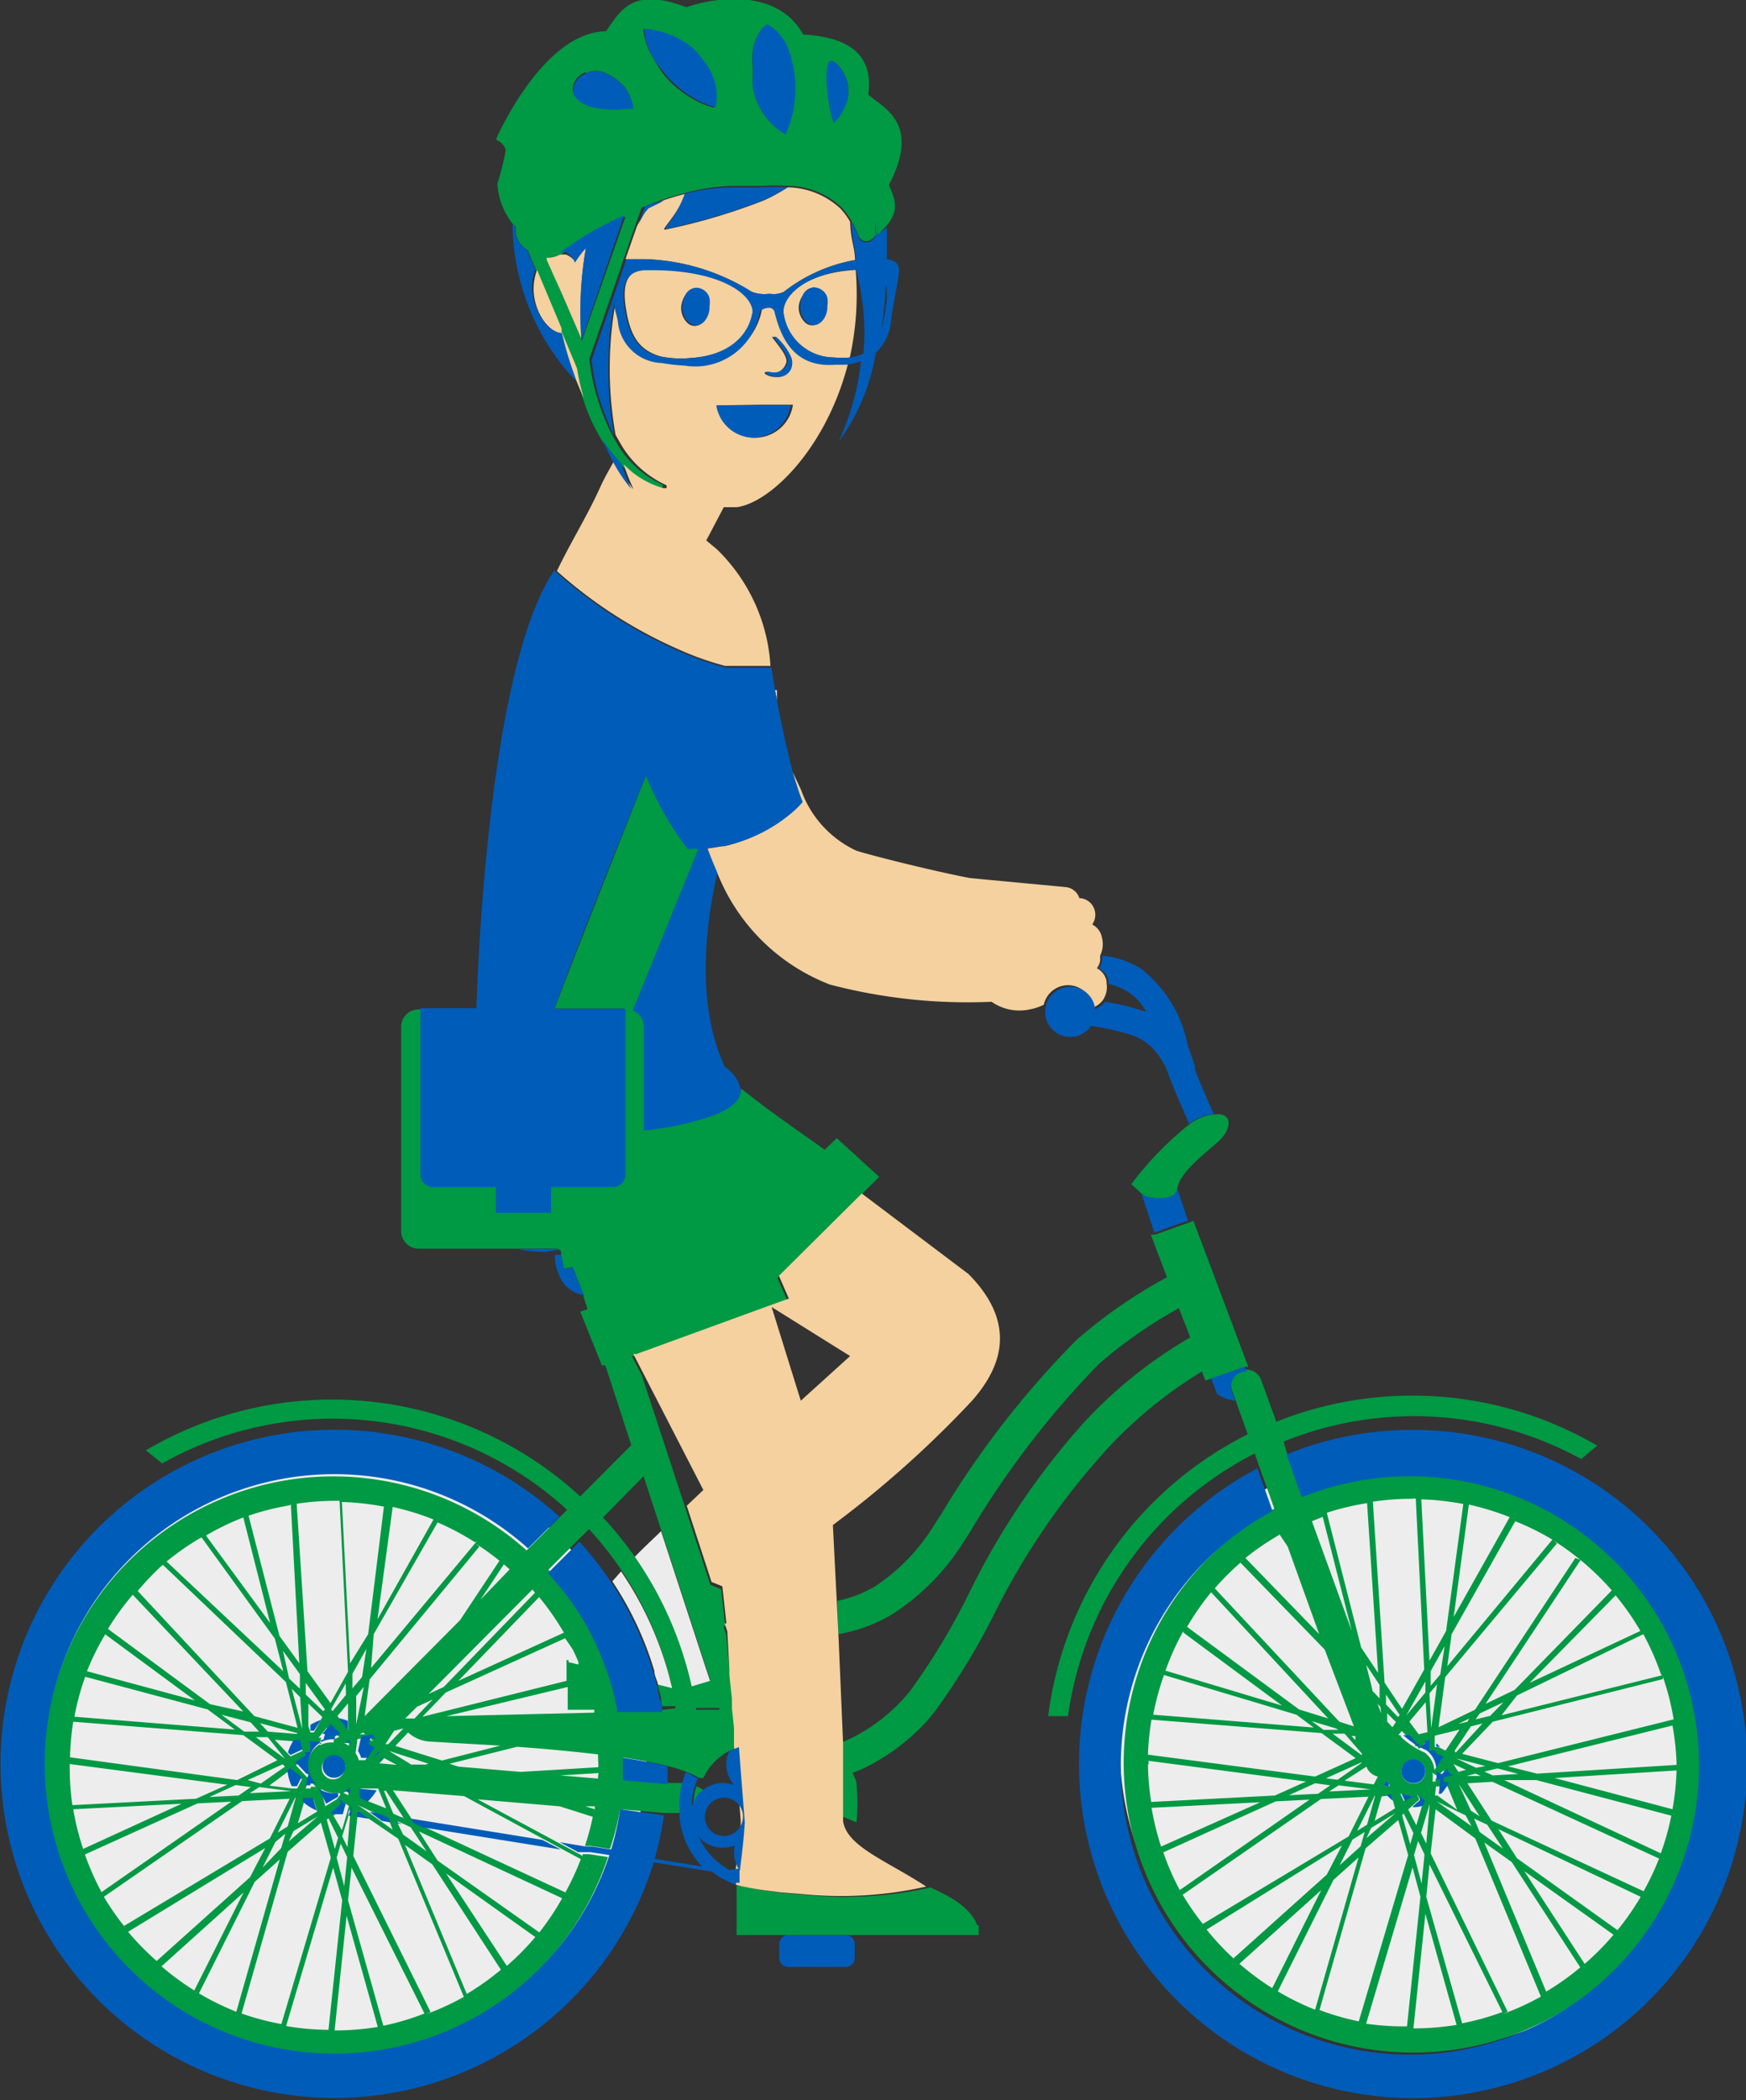
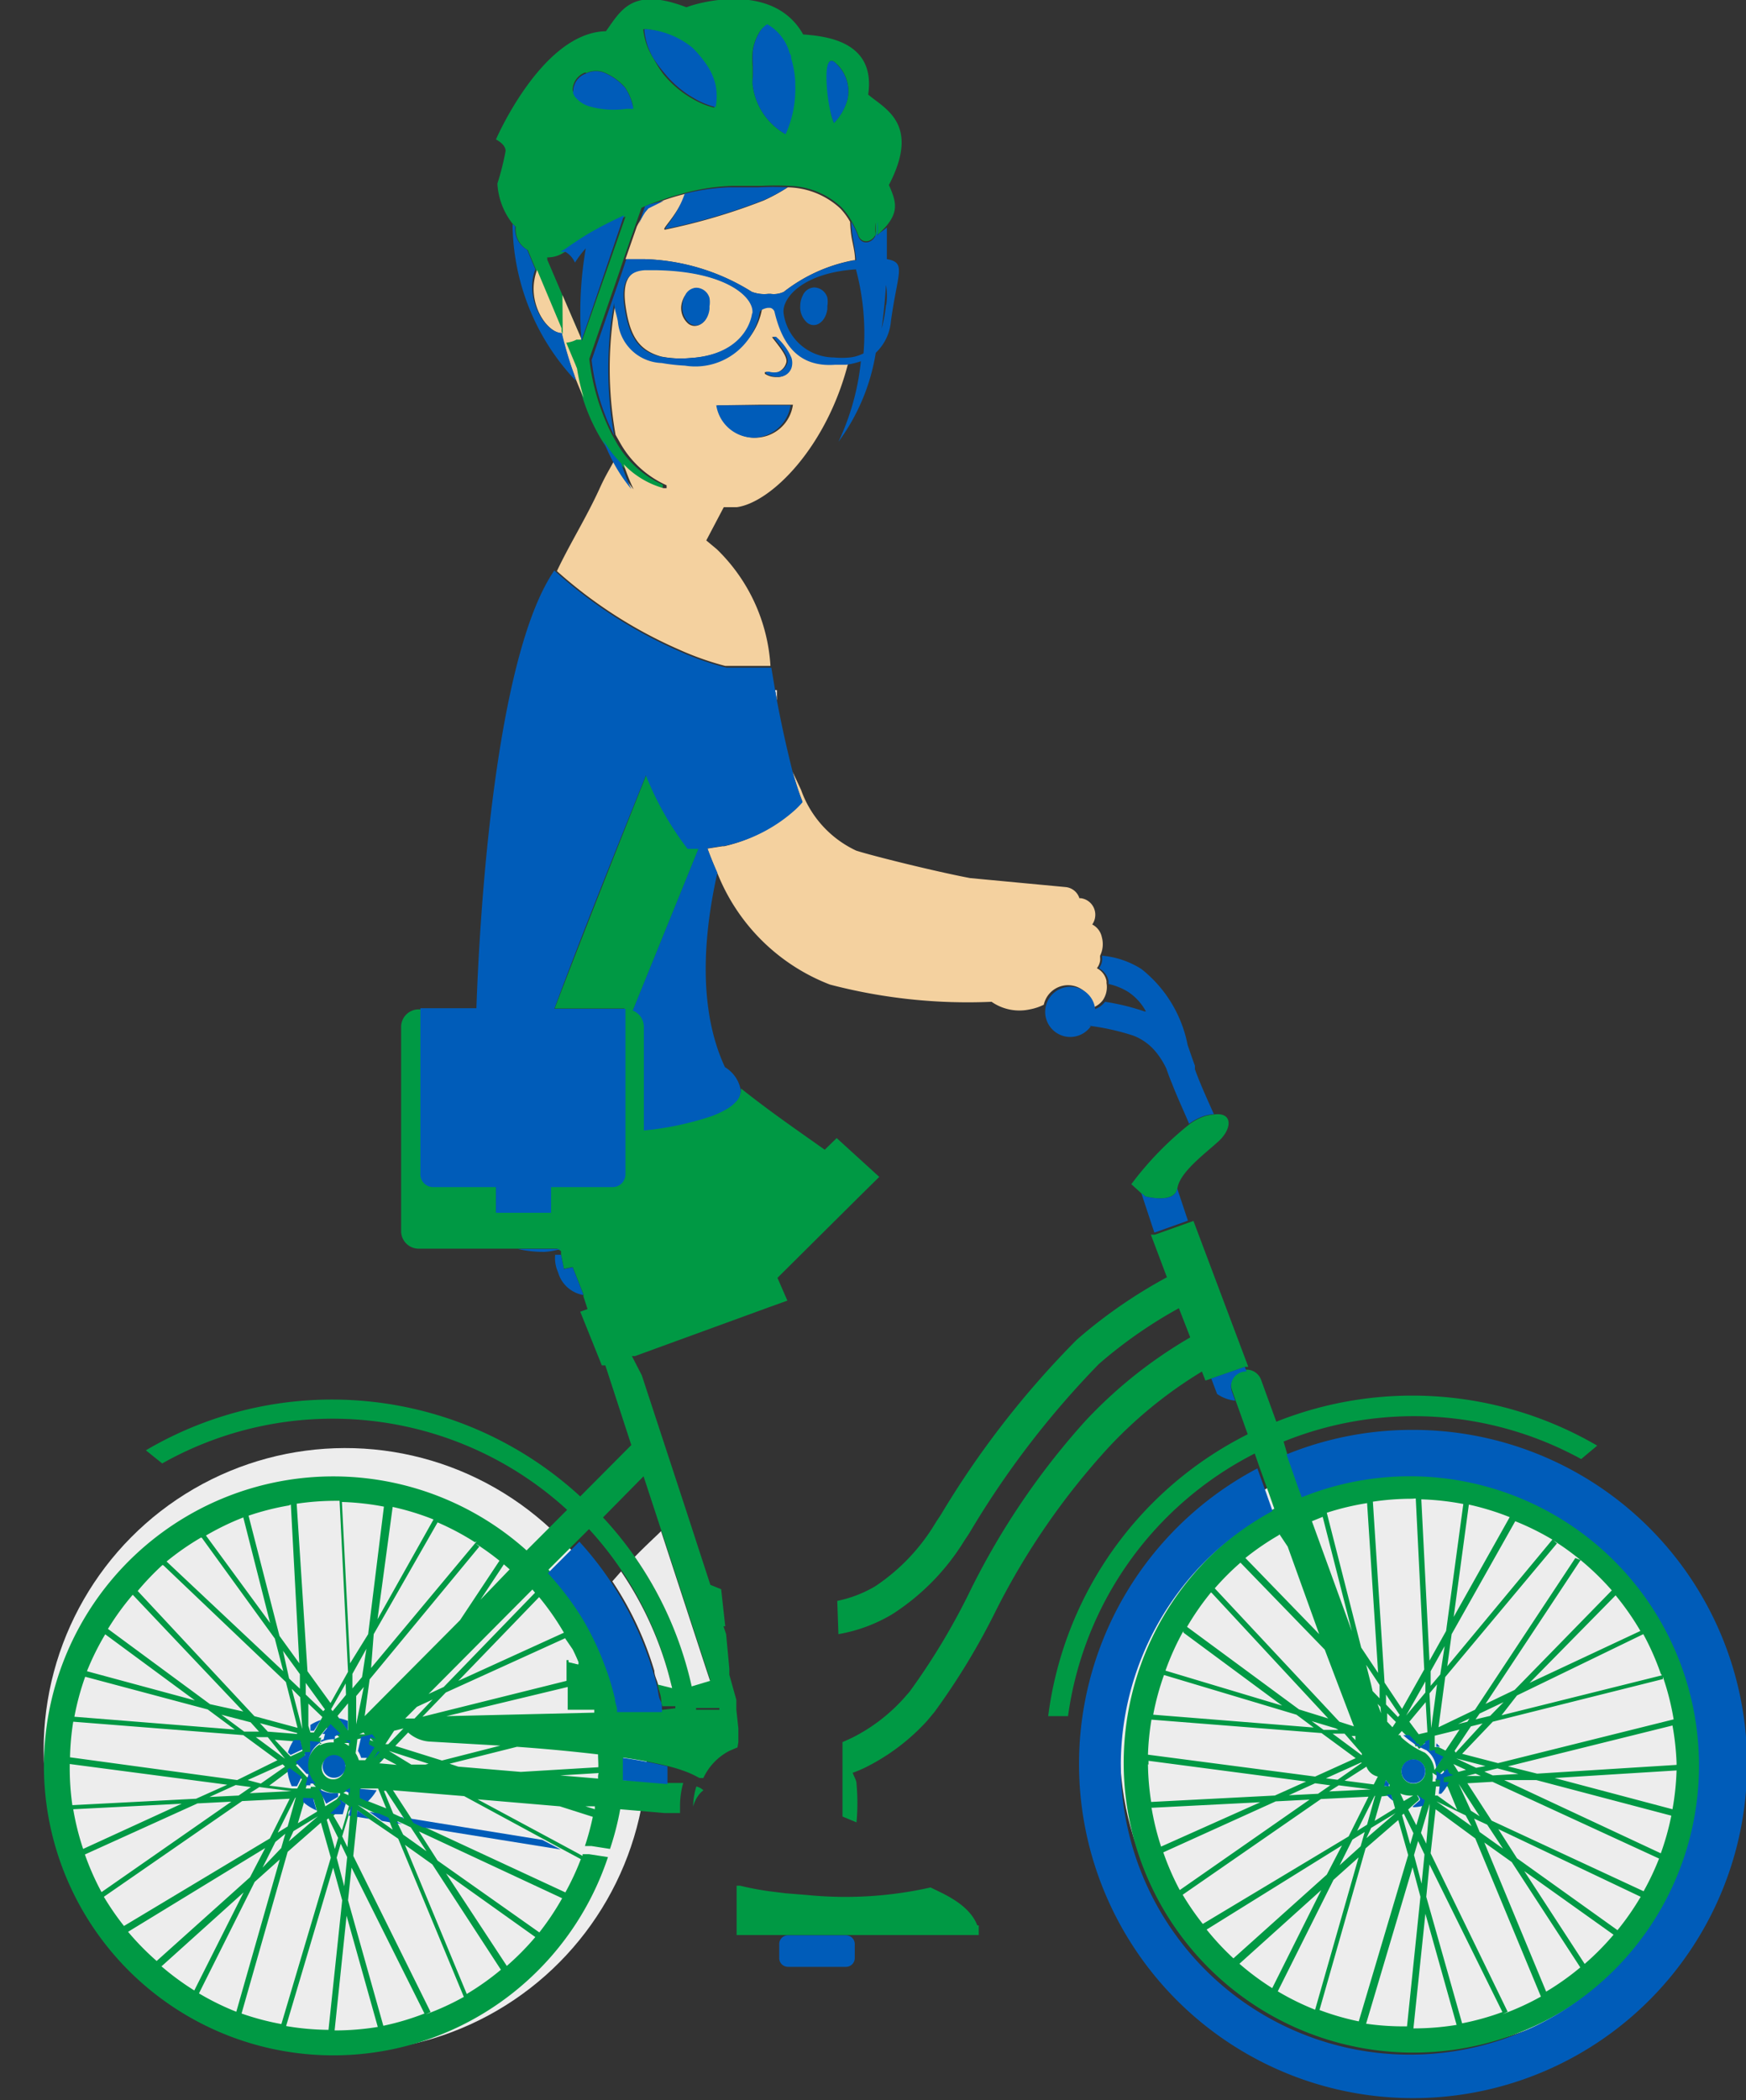
<svg xmlns="http://www.w3.org/2000/svg" viewBox="0 0 59.85 71.97">
  <rect x="0" y="0" width="59.85" height="71.97" fill="#333333" stroke="none" />
  <defs>
    <style>.cls-1{fill:#ededed;}.cls-2{fill:#094;}.cls-3{fill:#ececec;}.cls-4{fill:#f4d19f;}.cls-5{fill:#005cb9;}</style>
  </defs>
  <title>Asset 2</title>
  <g id="Layer_2" data-name="Layer 2">
    <g id="Layer_1-2" data-name="Layer 1">
      <circle class="cls-1" cx="11.84" cy="59.96" r="10.34" transform="translate(-0.14 0.03) rotate(-0.13)" />
      <circle class="cls-1" cx="48.73" cy="59.88" r="10.34" transform="translate(-0.14 0.11) rotate(-0.13)" />
      <path class="cls-2" d="M41.2,47l.12.31.21-.07,1.15-.4.11,0-1.88-5h0l-.17.06-1.15.41-.14,0,0,0L40,43.77a17,17,0,0,0-3.09,2.14,31.35,31.35,0,0,0-4.66,6l-.16.24h0A6.79,6.79,0,0,1,30,54.36a4.21,4.21,0,0,1-1.3.5L28.74,56a5.38,5.38,0,0,0,1.84-.68,7.9,7.9,0,0,0,2.48-2.53h0l.16-.24a30.76,30.76,0,0,1,4.45-5.81,15.78,15.78,0,0,1,2.74-1.91l.39,1a15.66,15.66,0,0,0-3.62,2.89,25.59,25.59,0,0,0-4,5.95,23,23,0,0,1-2,3.3l-.21.24a6,6,0,0,1-1.76,1.34l-.33.15v.29h0l0,.48h0v.38l0,.52,0,.81v.07l.48.2a7.33,7.33,0,0,0,0-1.32c0-.13-.09-.25-.13-.38a4.16,4.16,0,0,0,.43-.18,7.2,7.2,0,0,0,2.12-1.6l.25-.3a23.64,23.64,0,0,0,2.11-3.48A24.73,24.73,0,0,1,38,49.6,15,15,0,0,1,41.2,47Z" />
      <path class="cls-2" d="M48.38,50.51a9.89,9.89,0,0,0-3.75.74l-.17-.47h0l-.35-1L44,49.4A11.91,11.91,0,0,1,54.2,50l.55-.46a12.58,12.58,0,0,0-11-.82l-.52-1.43a.52.52,0,0,0-1,.35l.11.31.43,1.2a12.58,12.58,0,0,0-6.84,9.66h.68a11.91,11.91,0,0,1,6.4-9l.15.43.32.89,0,0,.2.57a9.93,9.93,0,1,0,4.74-1.22Zm8.55,13L51.56,61,52.66,61l4.63,1.22A9,9,0,0,1,56.93,63.51Zm-.59,1.3-5.21-2.42-.83-1.28.86-.05,5.71,2.63A9,9,0,0,1,56.34,64.81Zm-.9,1.33L52,63.68l-.64-1L56.24,65A9.08,9.08,0,0,1,55.44,66.15ZM54.32,67.3l-2.07-3.18,3.06,2.18A9.11,9.11,0,0,1,54.32,67.3Zm-11.84,0,2.81-2.53-1.68,3.36A9.09,9.09,0,0,1,42.48,67.29Zm-1.13-1.17L46,63.24l-.52,1-3.2,2.87A9.11,9.11,0,0,1,41.35,66.11Zm-1.48-2.65,3.86-1.75,1.16-.06-4.45,3.1A9,9,0,0,1,39.87,63.46Zm-.39-1.53,3.72-.19L39.8,63.28A9,9,0,0,1,39.47,61.93Zm1.09-6,3.38,2.5-4-1.2A9,9,0,0,1,40.56,55.9Zm2-2.35,2.84,2.93,1,2.63L45.91,59l-4.27-4.57A9.11,9.11,0,0,1,42.52,53.55Zm2.77-1.62,1,3.92-1.37-3.77Zm11.63,5.43-5.5,1.37L52,58.1,56.33,56A9,9,0,0,1,56.93,57.36Zm-6.83,12L48.89,65,49,63.89l2.5,5.06A9,9,0,0,1,50.1,69.34Zm-3.33,0,1.61-5.42L48.69,65l-.46,4.44A9.09,9.09,0,0,1,46.76,69.34ZM39.47,58.93l5.83.46,1.17.86-1.39.63-5.73-.75A9.1,9.1,0,0,1,39.47,58.93Zm9.9-1.55-.33.39,0-.5.48-.86ZM50.3,59l-.32.08.39-.19Zm.14,3.58-1.2-.85h0l1,.48Zm-1.55.6-.18-.37.3-1,0,0ZM47,62.64l.84-.51v0l-1,.86Zm2.42-2.36-.25.38a.84.84,0,0,0-.33-.6,2.82,2.82,0,0,1-.8-.52L48,59.46v0h-.07l.12-.14.23.23.23.24,0,.05.07,0,.06.09.16-.11,0-.06.15-.07L49,60H49v0l.17,0,0,.09Zm-1.3,1.44L48,61.46a.91.91,0,0,0,.44.07Zm-.17.1v0ZM47.5,61l.13.15h0l0,.06-.17,0Zm1.43.37h0l0,0Zm-.48-.25a.41.41,0,1,1,.41-.41A.41.41,0,0,1,48.45,61.12Zm.48-1.76-.3.07L48.31,59l.56-.67Zm-1.2-.17L47.55,59l0-.29.3.3Zm-.39-.48-.12-.32.1.1Zm-.88.78,0,.14-.13-.14Zm.22.6,0,.06h0l-1-.74.41,0Zm0,.32-.83.58-.4-.05,1.2-.54Zm.16.13a.54.54,0,0,0,.39.34l-.14.27-1-.13Zm.7,1h.16l.06.21.06.22-.7.43.24-.84ZM48,62h0Zm.12.15.33.67-.11.38-.28-1Zm.15-.14.12-.11.25-.22,0-.05,0,0-.07-.12.24.17-.06.19-.2.68Zm1-.48-.08,0,.05-.48h-.07v0l-.07,0a.83.83,0,0,0,0-.3l.15.1,0,0,.05,0,.18-.18.06.14,0,.07h0l-.33.08,0,.19h0v.07h.17l.24,0,.33.8Zm.55-1.08.43.2-.26.07Zm-.51-.58-.13,0v-.08l0-.31.85-.21-.48.72Zm-.25-.65-.06-1.19.26-.31ZM49,56.91l-.28-5.53a9.08,9.08,0,0,1,1.44.16l-.59,4.35ZM48.86,58l-.66.79v0l.66-1.17Zm-.94.84-.41-.43,0-.34.47.7Zm-.63-.64-.24-.25L47,57.73l-.17-.68.46.69Zm-1.12,1.08h0Zm-.29,0-.51,0-.41-.3.83.25Zm-.28,1.9-.42.29-1,.05.9-.41Zm.29,0,1.1.14v0l-1.43.07Zm1.25.35-.28,1-.34.21.59-1.18Zm-.36,1.25-.14.49-.72.65.44-.88Zm1.15-.41.34,1.2-1.7,5.72.11,0a9,9,0,0,1-1.45-.41l1.58-5.54Zm.54,1.2.14-.48.22.46-.1,1Zm.57-.06L49.21,62l1.36,1,2.25,5.42a9,9,0,0,1-1.31.6l.17-.08Zm1.49-1.19.45.21.54.82-.8-.57Zm-.11-.27L50,61.13h0l.72,1.11Zm-.27-1.16.43-.11.18.08-.61,0Zm.73-.18.45-.11.72.19-.88.05Zm-.28-.13-.68-.32,0,0,1,.26ZM49.86,60l.56-.84.4-.1-.92,1Zm.72-1.08.14-.2.82-.39-.46.47Zm1.85-1.25,2.95-3a9.08,9.08,0,0,1,.85,1.22Zm-.51.24-1,.48,3.26-4.93L54,53.39l-3.44,5.2-1.25.6.23-1.72,3.83-4.58-.12-.1a9.1,9.1,0,0,1,2,1.71Zm1.31-5.17L49.61,57.1,49.76,56l2.18-3.87A9,9,0,0,1,53.23,52.77Zm-3.4,2.67.52-3.85a9,9,0,0,1,1.4.43Zm-1.3-4.06.29,5.86-.76,1.35-.6-.9-.4-6.2a9.13,9.13,0,0,1,1.33-.1Zm-1.67.13.38,5.85-.58-.87-1.18-4.62A9,9,0,0,1,46.86,51.51Zm-3,1.1.28.42,1.08,3-2.53-2.61A9.08,9.08,0,0,1,43.83,52.61Zm-2.33,2,4,4.31-1-.31-3.84-2.83A9.09,9.09,0,0,1,41.51,54.57Zm2.91,4.18.59.44-5.5-.44a9,9,0,0,1,.37-1.36Zm-5.07,1.71s0-.08,0-.13l5.4.71-1.07.48-4.24.22A9.13,9.13,0,0,1,39.35,60.46Zm5.91,1.18,1.63-.08-.68,1.36-5,3a9.07,9.07,0,0,1-.69-1Zm.43,2.77.86-.77-1.49,5.22a9,9,0,0,1-1.28-.63Zm3.15,1.16,1.07,3.81a9.12,9.12,0,0,1-1.48.12h0ZM53,68.25l-2.12-5.11.94.67,2.35,3.61A9.08,9.08,0,0,1,53,68.25Zm.29-7.32,4.18-.26A9.1,9.1,0,0,1,57.33,62Zm4.18-.51s0,0,0,.06l-4.78.3-1-.25,5.64-1.4A9.13,9.13,0,0,1,57.47,60.41Zm-6.12,0-1.23-.32L51.17,59,57,57.54l0-.08a9,9,0,0,1,.37,1.46Z" />
      <path class="cls-2" d="M23.76,61.91a1.1,1.1,0,0,1,.28-.5l.07-.06a.51.51,0,0,0-.24-.13A2.41,2.41,0,0,0,23.76,61.91Z" />
      <path class="cls-2" d="M25.31,59.7v-.12l0-.35-.07-.65v0l0-.33L25,57.39l0-.21L24.89,56l-.09-.27.06,0-.14-1.27-.37-.15-.85-2.61L22,47.13l-.34-.66.11,0,4.58-1.67h0l.64-.23-.34-.78,2.84-2.82.65-.64L28.68,39l-.41.4c-1-.71-1.89-1.32-2.87-2.1a.55.55,0,0,1-.13.37,1.34,1.34,0,0,1-.39.31,3.29,3.29,0,0,1-.48.22,10.44,10.44,0,0,1-2.32.49V35.17a.6.6,0,0,0-.38-.55l2.25-5.54h-.37a10.45,10.45,0,0,1-1.43-2.52c-1.06,2.67-2.12,5.34-3.14,8h2.39v5.65a.44.44,0,0,1-.44.44H18.86v.88H17v-.88H14.86a.44.44,0,0,1-.44-.44V34.59h-.07a.6.6,0,0,0-.6.6l0,7a.6.6,0,0,0,.6.6h4.86l-.12,0,.14.08,0,.12.1.49.3-.06.37.94,0,.07h0l.14.43-.25.09.74,1.84.12,0,.89,2.73-1.75,1.76A12.57,12.57,0,0,0,5,49.7l.56.45a11.9,11.9,0,0,1,13.88,1.59l-.31.31-1.08,1.08a9.92,9.92,0,1,0,2.79,10.51l-.65-.1-.22,0,0,.06-.18-.1-.63-.34-2.79-1.5,2.82.24,1.13.36a9,9,0,0,1-.27,1l.22,0,.64.1A9.86,9.86,0,0,0,21.26,62l1.52.13.53,0c0-.08,0-.17,0-.25a2.87,2.87,0,0,1,.11-.78l-.52,0L21.36,61q0-.26,0-.52c0-.08,0-.17,0-.25a15.3,15.3,0,0,1,1.53.29,5.16,5.16,0,0,1,.67.21c.2.08.32.15.42.2l.13,0A2,2,0,0,1,25,60l.28-.12Zm-.65-1.11-.8,0v-.06h.8Zm-2.6-8,.61,1.86,1.56,4.77.12.36-.63.19q-.06-.27-.13-.53A12.59,12.59,0,0,0,20.67,52ZM20.51,60.5s0,0,0,.06l-2.66.16-2.14-.18-.3-.1,2.31-.58c1.13.08,2,.17,2.78.26C20.5,60.25,20.51,60.38,20.51,60.5Zm0,.45-1.31-.11,1.32-.08C20.5,60.82,20.5,60.88,20.5,60.94Zm-6.66,1.37-.13-.06-.24-.11-.32-.78h.07l.59.9Zm4.65,3.91L15,63.76l-.64-1,4.91,2.29A9.08,9.08,0,0,1,18.48,66.23Zm-1.12,1.15L15.29,64.2l3.06,2.18A9.11,9.11,0,0,1,17.36,67.38Zm-11.84,0,2.81-2.53L6.66,68.21A9.09,9.09,0,0,1,5.52,67.37ZM4.39,66.2l4.7-2.87-.52,1-3.2,2.87A9.11,9.11,0,0,1,4.39,66.2ZM2.91,63.55,6.77,61.8l1.16-.06-4.45,3.1A9,9,0,0,1,2.91,63.55ZM2.51,62l3.72-.19L2.85,63.36A9,9,0,0,1,2.51,62Zm1.09-6,3.08,2.27-3.7-1A9,9,0,0,1,3.61,56Zm2-2.36,4.2,4,.4,1.57-1.48-.4-4-4.29A9.11,9.11,0,0,1,5.57,53.63Zm1.32-.94,2.5,3.45.29,1.12-4-3.76A9.08,9.08,0,0,1,6.89,52.69ZM8.34,52l.92,3.62-2.2-3A9,9,0,0,1,8.34,52Zm10,2.58-3.13,3.23-.52.24,3.56-3.58Zm1.29,1.94c.07.14.14.29.2.44l0,.07-.33-.08v-.06l-.08,0c0,.24,0,.47,0,.71l-4.94,1.23.8-.83,4.09-1.86Zm.74,2.17-5.07.12,4.16-1q0,.22,0,.45h0v.33h.91ZM13.14,69.42l-1.21-4.3L12.05,64,14.55,69A9,9,0,0,1,13.14,69.42Zm-3.33,0L11.42,64l.31,1.12-.47,4.44A9.09,9.09,0,0,1,9.81,69.43ZM2.51,59l5.83.46,1.17.86L8.13,61,2.4,60.22A9.09,9.09,0,0,1,2.51,59ZM9.7,56.57l.58.8,0,.5-.37-.35Zm2.71.9-.33.39,0-.5.48-.86Zm2.17,3-.48,0L13.33,60h0l1.36.44Zm-1.21,2,.09.23-.38-.27-.43-.31-.29-.2-.1-.07h0l.12.06.6.28.32.15Zm-1.46.83-.18-.37.21-.69,0-.14L12,62l0-.09,0,0v.14l0,.17Zm-1.85-.55.84-.51v0l-1,.86Zm.51-3.61,0-.76.48.46-.07.13-.22.4-.12,0Zm1.36-.17,0,.33,0,0-.31-.42-.05-.08.36-.43ZM13.7,59h0Zm-2.61,3.1h0ZM11,61.89v0h0ZM11.17,59h0v0Zm1.63,1.31L13,60l0,0Zm0-.64-.17-.06-.06.19h0l0,.06.19.1h0l-.24.36h-.22a.92.92,0,0,0-.11-.24h0l.06-.48.38-.09Zm-2.35.44h.18l0-.38.41,0a.92.92,0,0,0-.21,1.5l-.18,0,0,.06-.17,0,.11-.39-.07,0,0,0h0l0,0-.38-.41.32-.22,0-.06h0Zm1.36.47a.39.39,0,1,1-.57-.34.38.38,0,0,1,.4,0A.39.39,0,0,1,11.84,60.52Zm.15-.75-.16-.1.16,0Zm-1.15,1.46v0l0,0Zm1.13.23-.17-.08.18-.1h0Zm-.31-2-.19.09,0,.1h-.07a.91.91,0,0,0-.41.1v-.07h0l.05-.19-.09,0,.28-.34Zm-.09,2.14h0l-.39.24L11,61.3a.92.92,0,0,0,.5.15l.16,0,0,.06,0,0Zm1.51-1.23H13l.06-.06.11-.12.43.23Zm-.54-1-.19,0v0l.14-.06ZM10.37,60l-.41.19-.09-.09-.45-.48.65.05.22,0Zm-.6.27,0,0-1-.74.41,0Zm0,.27-.83.58L8.49,61l1.2-.54Zm.09.18.08-.05.41.3-.16.32-.18,0-.78-.1Zm.55,1.08,0-.14.34,0,.12.42,0,0-.66.4Zm.85.51.33.67-.11.38-.28-1Zm.17-.09,0,0h0l.22-.2.14-.13,0-.05,0,0-.07-.12.24.17-.05.18-.05.18v0l-.14.47Zm1.78-2.45.3-.46.32-.08,0,0-.52.54Zm1-.88h-.32l.4-.4.54-.25Zm-2,.2h0l0,.13h0V59l0-.88.26-.31ZM12,57l-.28-5.53a9.08,9.08,0,0,1,1.44.16L12.62,56Zm-.14,1.08-.46.56-.05-.07.5-.88Zm-.59.71h0l0,0v0Zm-.19-.15-.6-.57,0-.4.66.91Zm-.79-.48.07,1.09h0L10,57.87Zm-.11,1.26v0h0l-1-.08-.27-.29,1.28.34Zm-1.3-.08-.51,0-.78-.58,1,.26Zm-.28,1.9-.42.29-1,.05.9-.41Zm.29,0,1.1.14v0l-1.43.07Zm1.25.35-.28,1-.34.21.59-1.18Zm-.36,1.25-.14.49L9,64l.44-.88ZM11,62.46l.34,1.2-1.7,5.72.11,0A9,9,0,0,1,8.28,69l1.58-5.54Zm.54,1.2.14-.48.22.46-.1,1Zm.57-.06.14-1.34,0-.22.4.29,1,.68,2.25,5.42a9,9,0,0,1-1.31.6l.17-.08Zm1.52-1.12,0-.07.2.09.25.12.54.82-.8-.57Zm-1-.75-.27-.13,0-.31.55,0h.05l.28.68Zm.92-1.9.44-.46a1.22,1.22,0,0,0,.72.31l2.44.14-2,.51Zm2.16-2.23,2.77-2.87a9.08,9.08,0,0,1,.85,1.22Zm.76-2.78.82-1.24-.16-.11-1.36,2.05-3.27,3.29.17-1.26L16.43,53l-.12-.1a9.09,9.09,0,0,1,1.16.88Zm-.13-2-3.62,4.34L12.81,56,15,52.17A9,9,0,0,1,16.28,52.85Zm-3.4,2.67.52-3.85a9,9,0,0,1,1.4.43Zm-1.3-4.06.29,5.86-.6,1.07-.79-1.09-.37-5.74a9.13,9.13,0,0,1,1.33-.1Zm-1.67.13L10.26,57l-.68-.94L8.52,51.94A9,9,0,0,1,9.9,51.59ZM4.55,54.65l3.79,4L7.2,58.4l-3.5-2.58A9.08,9.08,0,0,1,4.55,54.65Zm2.57,3.93.93.69-5.5-.44a9,9,0,0,1,.37-1.37Zm-4.73,2s0-.08,0-.13l5.4.71-1.07.48-4.24.22A9.13,9.13,0,0,1,2.39,60.54ZM8.3,61.72l1.63-.08L9.25,63l-5,3a9.07,9.07,0,0,1-.69-1Zm.43,2.77.86-.77L8.1,68.94a9,9,0,0,1-1.28-.63Zm3.15,1.16,1.07,3.81a9.12,9.12,0,0,1-1.48.12h0ZM16,68.33l-2.12-5.11.94.67,2.35,3.61A9.08,9.08,0,0,1,16,68.33ZM18.59,63l.63.34.69.37a9,9,0,0,1-.53,1.14l-4.89-2.27-.32-.15-.1-.16-.6-.92,2.44.2Zm1.48-1.1.32,0V62Zm2.67-3.31-1.54,0,0-.12c0-.11,0-.22-.07-.33q-.11-.48-.27-.93l-.06-.16a10,10,0,0,0-2-3.26l1.08-1.08.31-.31a11.87,11.87,0,0,1,2.68,4.79q.08.29.15.58l-.48-.12c0,.16.08.33.11.49s0,.22.06.33h.44v.07Z" />
      <path class="cls-2" d="M31.9,64.68h0a13.3,13.3,0,0,1-4.22.26l-.75-.06-.56-.07a9.83,9.83,0,0,1-1-.19l-.12,0s0,0,0,.07c0,.43,0,.86,0,1.29h0v.33h8.3v-.33h-.05C33.21,65.22,32.24,64.86,31.9,64.68Z" />
      <path class="cls-2" d="M39.26,41s1,.27,1.1-.28h0c.08-.55.94-1.18,1.41-1.61s.49-1-.14-.92a1.57,1.57,0,0,0-.33.06,1.87,1.87,0,0,0-.52.27,11.19,11.19,0,0,0-2,2.06l.34.31Z" />
      <path class="cls-2" d="M17.33,5.18a9,9,0,0,1-.28,1.11,2.43,2.43,0,0,0,.54,1.4l.09.08a.81.81,0,0,0,.41.8l.28.67.84,2,0,.11v0l.47,1.12.06.15a7.2,7.2,0,0,0,.23,1,6.45,6.45,0,0,0,.65,1.45,4.82,4.82,0,0,0,.38.54l.25.28a3,3,0,0,0,1.37.82l.1,0,0-.1a3.44,3.44,0,0,1-1.58-1.43l-.17-.3a7.68,7.68,0,0,1-.77-2.58l.76-2.2.27-.78.16-.48.39-1.12.21-.6,0,0v0L22.27,7l.51-.18c.26-.09.51-.16.78-.23a7.2,7.2,0,0,1,1.53-.22h1a9.67,9.67,0,0,1,1,0,2.72,2.72,0,0,1,1.75.73,2.34,2.34,0,0,1,.34.46,3.2,3.2,0,0,1,.24.5c.11.3.45.25.58,0A.47.47,0,0,0,30,7.93c0-.09,0-.19,0-.31a1.72,1.72,0,0,1,0,.48L30.14,8l.23-.24c.44-.52.35-.86.1-1.42,1.1-2.11-.16-2.62-.71-3.1.27-1.84-1.47-2-2.23-2.06-1-1.79-3.52-1.12-4-.93-1.87-.72-2.25.12-2.76.82C18.58,1.11,17,4.78,17,4.78S17.34,4.94,17.33,5.18Zm2.62,6.49v0l-.32-.74-.34-.79-.53-1.24,0-.08h0a1,1,0,0,0,.47-.11l.19-.11c.21-.16.48-.34.79-.52a13.8,13.8,0,0,1,1.23-.66l-.05.15Zm8.74-9.47a1.29,1.29,0,0,1,.36,1.2,1.87,1.87,0,0,1-.41.75l-.05.06h0a2,2,0,0,1-.11-.34l0-.08a5.66,5.66,0,0,1-.13-1.12C28.33,2.21,28.42,1.9,28.69,2.21ZM26.28.86a1.63,1.63,0,0,1,.77,1l0,0c0,.05,0,.11.05.17a3.36,3.36,0,0,1,.13.74s0,.08,0,.12a3.77,3.77,0,0,1-.33,1.69A2.24,2.24,0,0,1,25.8,2.9c0-.1,0-.19,0-.28s0-.23,0-.33a3,3,0,0,1,0-.54A1.72,1.72,0,0,1,26,1.16.8.8,0,0,1,26.28.86ZM22.09,1h.07a2.87,2.87,0,0,1,1.52.65l.08.08a3.94,3.94,0,0,1,.42.52,2,2,0,0,1,.3.69,1.91,1.91,0,0,1,0,.75,2.72,2.72,0,0,1-.75-.31,3.56,3.56,0,0,1-1-.85A4.43,4.43,0,0,1,22.4,2,2.26,2.26,0,0,1,22.05,1S22.07,1,22.09,1Zm-2,1.51a.77.77,0,0,1,.68,0h0a1.93,1.93,0,0,1,.65.48,1.79,1.79,0,0,1,.28.66v0l-.24,0a3,3,0,0,1-1.21-.07,1,1,0,0,1-.54-.33.46.46,0,0,1-.08-.16V3.12A.65.65,0,0,1,20.07,2.48Z" />
      <path class="cls-3" d="M21.29,53.85l-.3.34a11.39,11.39,0,0,1,1.44,3.07c0,.16.09.31.13.47l.48.12q-.07-.29-.15-.58A11.84,11.84,0,0,0,21.29,53.85Z" />
      <path class="cls-3" d="M22.66,52.47l-.08.08c-.25.24-.54.51-.82.8a12.51,12.51,0,0,1,1.82,3.91q.07.26.13.53l.63-.19-.12-.36Z" />
-       <path class="cls-4" d="M29.54,40.9l-2.84,2.82.34.78-.64.23h0l-4.58,1.67-.11,0,.34.66,2.06,4-.57.54.85,2.61.37.15.14,1.27-.06,0,.09.27L25,57.18l0,.21.09.83,0,.33v0l.07.65,0,.35v.12l0,.16.09.78.14,1.78c0,.65-.11,1.16-.17,1.66v.28c0,.09,0,.17,0,.26a9.83,9.83,0,0,0,1,.19l.56.07.75.06a13.3,13.3,0,0,0,4.22-.26c-1.36-.89-2.72-1.37-2.85-2.24v-.18l0-.81,0-.52v-.38h0l0-.48h0v-.29L28.74,56l-.06-1.18-.13-2.56A35.75,35.75,0,0,0,33.32,48c.88-1,1.67-2.53-.12-4.34ZM27.45,48l-1-3.21,2.69,1.68Z" />
      <path class="cls-3" d="M19.58,56.53a3.33,3.33,0,0,0-.09.37v.06l.33.08,0-.07C19.72,56.82,19.65,56.67,19.58,56.53Z" />
      <path class="cls-4" d="M37.93,33.62a.63.63,0,0,0-.33-.44.55.55,0,0,0,.11-.26.56.56,0,0,0,0-.11l0-.06a.9.9,0,0,0,.06-.63.63.63,0,0,0-.33-.44.56.56,0,0,0,.1-.26.57.57,0,0,0-.49-.64H37a.55.55,0,0,0-.46-.38l-3.29-.31c-1.21-.23-3.34-.76-3.9-.94a3.64,3.64,0,0,1-1.89-2.08l-.29-.62c.1.37.21.7.33,1a3,3,0,0,1-.25.26A5.25,5.25,0,0,1,24.82,29h-.06l-.51.08c.11.29.22.57.34.84l0,0a6.77,6.77,0,0,0,3.86,3.82,18.63,18.63,0,0,0,5.54.59,1.67,1.67,0,0,0,1.31.26,1.82,1.82,0,0,0,.48-.16.85.85,0,0,1,1.58-.22.85.85,0,0,1,.1.32.77.77,0,0,0,.34-.25.8.8,0,0,0,.13-.59Z" />
      <path class="cls-4" d="M24.86,22.82l1.1,0h.45a6.07,6.07,0,0,0-1.84-4l-.36-.3.6-1.14.45,0c1.17-.16,3.1-2.06,3.83-5l-.39,0c-1.27.09-1.82-.71-2.07-1.81,0-.06-.1-.12-.16-.14l-.06,0h0c-.07,0-.26.07-.29.16a2.24,2.24,0,0,1-2.56,1.82,6.54,6.54,0,0,1-.8-.09A1.56,1.56,0,0,1,21.23,11c0-.24-.09-.45-.13-.64a13,13,0,0,0,0,4.54l.17.3a3.44,3.44,0,0,0,1.58,1.43l0,.1-.1,0a3,3,0,0,1-1.37-.82,6.61,6.61,0,0,0,.34.86,5.46,5.46,0,0,1-.66-1c-.12.24-.3.51-.52,1-.46,1-1,1.85-1.45,2.8a15.76,15.76,0,0,0,4.21,2.7A9.92,9.92,0,0,0,24.86,22.82Zm1.46-10.06a.63.63,0,0,0,.33,0,.5.5,0,0,0,.3-.33h0c.06-.2-.21-.52-.49-.88,0,0,.09,0,.1,0a2,2,0,0,1,.53.72.58.58,0,0,1,0,.35.45.45,0,0,1-.46.3.67.67,0,0,1-.41-.11h0a.16.16,0,0,1,0-.06ZM26,13.87h1.18A1.31,1.31,0,0,1,25.88,15h0a1.31,1.31,0,0,1-1.29-1.11Z" />
-       <path class="cls-4" d="M26.86,10.73a1.75,1.75,0,0,0,1.73,1.52,2.8,2.8,0,0,0,.54,0,9.92,9.92,0,0,0,.2-3C27.52,9.35,26.8,10.21,26.86,10.73Zm.66-.61a.45.45,0,0,1,.38-.27.48.48,0,0,1,.41.36.85.85,0,0,1,0,.29.88.88,0,0,1,0,.1c0,.31-.23.55-.47.55a.36.36,0,0,1-.22-.08.71.71,0,0,1-.24-.57A.82.82,0,0,1,27.52,10.12Z" />
      <path class="cls-4" d="M22.09,8.88A7.31,7.31,0,0,1,25.77,10a1.19,1.19,0,0,0,.57.07h.07a.79.79,0,0,0,.46-.07,5.52,5.52,0,0,1,2.38-1.08h.06c0-.26-.07-.52-.12-.79a4.19,4.19,0,0,1-.05-.53,2.34,2.34,0,0,0-.34-.46A2.72,2.72,0,0,0,27,6.42a6,6,0,0,1-.82.45,20.76,20.76,0,0,1-3.38,1c-.16,0,.34-.38.71-1.23-.26.06-.52.14-.78.23l-.53.26,0,0-.16.24q-.1.18-.21.39l-.39,1.12h.61Z" />
      <path class="cls-4" d="M22.67,12.22a3.55,3.55,0,0,0,1,.05c1.55-.09,2.06-1,2.14-1.53s-.88-1.44-3.28-1.5h-.39c-.42,0-.84.21-.7,1.22S21.87,12,22.67,12.22Zm.82-2.08a.45.45,0,0,1,.38-.27.48.48,0,0,1,.41.36.85.85,0,0,1,0,.29.88.88,0,0,1,0,.1c0,.31-.23.55-.47.55a.36.36,0,0,1-.22-.08.71.71,0,0,1-.24-.57A.82.82,0,0,1,23.48,10.13Z" />
      <path class="cls-4" d="M19.25,11.41h0a12.25,12.25,0,0,0,.4,1.36c.11.28.22.57.36.86a7.2,7.2,0,0,1-.23-1l-.06-.15-.47-1.12v0l0-.11-.84-2a1.74,1.74,0,0,0-.09.33c-.17.92.45,1.86,1,1.85Z" />
-       <path class="cls-4" d="M19.28,10.11l.34.79.32.74a12.75,12.75,0,0,1,.15-3.17,3.23,3.23,0,0,0-.37.49.81.81,0,0,0-.33-.24l-.18,0a1,1,0,0,1-.47.11h0l0,.08Z" />
+       <path class="cls-4" d="M19.28,10.11l.34.79.32.74l-.18,0a1,1,0,0,1-.47.11h0l0,.08Z" />
      <path class="cls-3" d="M26.63,24c0-.12,0-.23,0-.35h-.06Z" />
      <path class="cls-5" d="M41.72,47.77a1.35,1.35,0,0,0,.62.23l-.11-.31a.51.51,0,0,1,.5-.69l-.06-.16-1.15.4Z" />
      <path class="cls-5" d="M48.38,49a11.41,11.41,0,0,0-4.28.84l.35,1h0l.17.47a9.91,9.91,0,1,1-1,.47l-.2-.57,0,0-.32-.89A11.45,11.45,0,1,0,48.38,49Z" />
      <path class="cls-5" d="M22.88,61.14q0-.3,0-.61a15.3,15.3,0,0,0-1.53-.29c0,.08,0,.17,0,.25s0,.35,0,.52Z" />
      <path class="cls-5" d="M20,55.53a9.87,9.87,0,0,1,.75,1.6l.06.16q.16.46.27.93c0,.11.05.22.07.33l0,.12,1.54,0v-.08c0-.11,0-.22-.06-.33s-.07-.33-.11-.49-.08-.31-.13-.47a11.47,11.47,0,0,0-2.53-4.47l-1.08,1.08A10,10,0,0,1,20,55.53Z" />
      <path class="cls-5" d="M39.26,41l-.14-.12.45,1.36,1.15-.41-.37-1.11h0C40.29,41.27,39.26,41,39.26,41Z" />
-       <path class="cls-5" d="M48.16,61.72l.32-.19a.91.91,0,0,1-.44-.07Z" />
      <path class="cls-5" d="M49.23,59.86l.13,0-.12-.12Z" />
      <polygon class="cls-5" points="47.5 61 47.44 61.2 47.61 61.22 47.6 61.16 47.63 61.15 47.5 61" />
      <path class="cls-5" d="M48.45,61.93a1.21,1.21,0,0,0,.33-.05l.06-.19-.24-.17.07.12,0,0,0,.05-.25.22Z" />
      <path class="cls-5" d="M48.94,61.33l0,0h0Z" />
      <path class="cls-5" d="M48.61,59.75l-.07,0,0-.05-.23-.24-.21,0a2.82,2.82,0,0,0,.8.52.84.84,0,0,1,.33.6l.25-.38-.29-.14,0-.09L49,60v0H49l0-.39-.15.07,0,.06-.16.11Z" />
      <polygon class="cls-5" points="47.98 61.8 47.99 61.83 47.99 61.82 47.98 61.8" />
      <path class="cls-5" d="M47.75,61.71l-.06-.21h-.16A1.24,1.24,0,0,0,47.75,61.71Z" />
      <path class="cls-5" d="M49.67,60.75l-.06-.14-.18.18-.05,0,0,0-.15-.1a.83.83,0,0,1,0,.3l.07,0v0h.07l-.05.48.08,0a1.23,1.23,0,0,0,.26-.4h-.17V61.1h0l0-.19.33-.08S49.67,60.78,49.67,60.75Z" />
      <path class="cls-5" d="M19.22,42.8H17.75a3.94,3.94,0,0,0,.92.1,2.52,2.52,0,0,0,.44-.07Z" />
      <circle class="cls-5" cx="48.45" cy="60.7" r="0.41" transform="translate(-0.14 0.11) rotate(-0.13)" />
      <path class="cls-5" d="M19.95,44.37H20l-.37-.94-.3.06-.1-.49-.2,0a1.2,1.2,0,0,0,.1.6A1.09,1.09,0,0,0,19.95,44.37Z" />
      <path class="cls-5" d="M11.61,58.88l.31.42,0,0,0-.33A1.64,1.64,0,0,0,11.61,58.88Z" />
      <path class="cls-5" d="M12.4,61.87l-.12-.06h0l.1.07Z" />
      <path class="cls-5" d="M10.63,59.66l0,.38h-.18l0,.06h0l0,.06-.32.22.38.41,0,0h0l0,0,.07,0-.11.39.17,0,0-.06.18,0A.92.92,0,0,1,11,59.7Z" />
      <path class="cls-5" d="M10.83,61.21v0h0Z" />
      <path class="cls-5" d="M11,59.63v.07a.91.91,0,0,1,.41-.1h.07l0-.1.19-.09-.34-.33-.28.34.09,0-.05.19Z" />
      <path class="cls-5" d="M11.59,61.57h0l0-.06,0,0,0-.06-.16,0a.92.92,0,0,1-.5-.15l.25.51Z" />
      <path class="cls-5" d="M11.45,62.17h.17l.13,0v0l.05-.18.05-.18-.24-.17.07.12,0,0,0,.05-.14.13-.22.2h0l0,0Z" />
      <polygon class="cls-5" points="11.03 61.91 11.03 61.89 11.03 61.91 11.03 61.91" />
      <path class="cls-5" d="M10,61.21l.18,0,.16-.32-.41-.3-.08.05A1.64,1.64,0,0,0,10,61.21Z" />
      <path class="cls-5" d="M10.39,61.61l0,.14a1.66,1.66,0,0,0,.46.29l0,0-.12-.42Z" />
      <path class="cls-5" d="M9.87,60.05l.09.09.41-.19-.08-.32-.22,0A1.65,1.65,0,0,0,9.87,60.05Z" />
      <path class="cls-5" d="M12.33,61.3l0,.31.27.13a1.66,1.66,0,0,0,.31-.39Z" />
      <path class="cls-5" d="M13,60.32h.07v-.07Z" />
      <polygon class="cls-5" points="12.96 60.02 12.8 60.26 13.01 60.04 12.96 60.02" />
      <path class="cls-5" d="M12.15,59.09v.1h0l0-.13h0l0,0Z" />
      <path class="cls-5" d="M11,58.94a1.64,1.64,0,0,0-.36.17v.2l.12,0Z" />
      <polygon class="cls-5" points="11.09 62.1 11.09 62.1 11.09 62.11 11.09 62.1" />
      <polygon class="cls-5" points="10.39 59.25 10.4 59.25 10.4 59.24 10.39 59.25" />
      <path class="cls-5" d="M12,61.27h0l-.18.1.17.08Z" />
      <path class="cls-5" d="M10.21,59.43h0v0Z" />
      <polygon class="cls-5" points="11.16 58.97 11.18 58.95 11.17 58.95 11.16 58.97" />
      <path class="cls-5" d="M12,59.64l-.16,0,.16.1Z" />
      <path class="cls-5" d="M12.36,59.31v0l.19,0-.05,0Z" />
      <path class="cls-5" d="M12.27,60h0a.92.92,0,0,1,.11.24h.22l.24-.36h0l-.19-.1,0-.06h0l.06-.19.17.06-.12-.16-.38.09Z" />
      <polygon class="cls-5" points="13.38 62.45 13.32 62.29 13 62.15 12.66 62.09 13.09 62.4 13.38 62.45" />
      <polygon class="cls-5" points="13.61 62.48 13.78 62.51 13.58 62.42 13.61 62.48" />
      <polygon class="cls-5" points="12.05 62.05 12.06 61.99 12.07 61.91 12.05 61.9 12.02 61.99 11.99 62.08 11.95 62.22 12.04 62.23 12.05 62.05" />
      <polygon class="cls-5" points="14.17 62.47 14.49 62.62 19.22 63.38 18.59 63.05 14.07 62.32 14.17 62.47" />
      <polygon class="cls-5" points="12.66 62.33 12.25 62.04 12.23 62.26 12.66 62.33" />
      <polygon class="cls-5" points="13.81 62.28 13.71 62.26 13.83 62.32 13.81 62.28" />
      <path class="cls-5" d="M11.67,60.21a.39.39,0,0,0-.61.31.39.39,0,1,0,.61-.31Z" />
-       <path class="cls-5" d="M25.33,59.87,25,60a1.09,1.09,0,0,0,.16,1.17,1.09,1.09,0,0,0-1.1.2l-.07.06a1.1,1.1,0,0,0-.28.5,2.31,2.31,0,0,1,.22-1c-.1,0-.21-.12-.42-.2A2.9,2.9,0,0,0,23.29,62c0,.09,0,.17,0,.25a2.86,2.86,0,0,0,.77,1.71l-1.62-.26a11.38,11.38,0,0,0,.32-1.49L21.26,62a9.86,9.86,0,0,1-.31,1.38l-.64-.1-.22,0-.9-.15.63.34.2,0,.22,0,.65.1a9.93,9.93,0,1,1-2.79-10.51l1.08-1.08a11.45,11.45,0,1,0,3.23,11.84l2,.32a2.87,2.87,0,0,0,.82.45s0,0,0-.07l.12,0c0-.09,0-.17,0-.26v-.23L25,64.08a2.42,2.42,0,0,1-1.09-1.24L24,63a1.11,1.11,0,0,0,1.19.24,1.1,1.1,0,0,0,.17.87c.06-.5.13-1,.17-1.66l-.14-1.78Zm0,2.79A.65.65,0,0,1,24.22,62v0a.65.65,0,1,1,1.05.72Z" />
      <path class="cls-5" d="M29,66.32H27a.3.3,0,0,0-.29.3v.49a.3.3,0,0,0,.3.29h2a.3.3,0,0,0,.29-.3v-.49A.3.3,0,0,0,29,66.32Z" />
      <path class="cls-5" d="M37.33,35.15a8.2,8.2,0,0,1,1.52.34,1.86,1.86,0,0,1,.73.51,2.65,2.65,0,0,1,.4.62c.06.17.12.34.19.5h0c.17.45.43,1,.59,1.39a1.87,1.87,0,0,1,.52-.27,1.57,1.57,0,0,1,.33-.06c-.17-.38-.49-1.08-.65-1.54l0-.12c-.09-.24-.17-.48-.25-.71a4.38,4.38,0,0,0-1.58-2.6,3,3,0,0,0-1.35-.46l0,.06a.56.56,0,0,1,0,.11.55.55,0,0,1-.11.26.63.63,0,0,1,.33.44l0,.1a2.14,2.14,0,0,1,.67.27,1.85,1.85,0,0,1,.61.67l-.05,0a7.81,7.81,0,0,0-1.35-.33.77.77,0,0,1-.34.25.85.85,0,0,0-.1-.32.86.86,0,1,0-.05.91Z" />
      <path class="cls-5" d="M19.66,12.77a12.25,12.25,0,0,1-.4-1.36h0c-.51,0-1.13-.92-1-1.85a1.74,1.74,0,0,1,.09-.33l-.28-.67a.81.81,0,0,1-.41-.8l-.09-.08a7.9,7.9,0,0,0,2.16,5.36C19.73,13,19.7,12.87,19.66,12.77Z" />
-       <polygon class="cls-5" points="18.72 8.78 18.71 8.78 18.71 8.79 18.72 8.78" />
      <path class="cls-5" d="M19.71,9a3.23,3.23,0,0,1,.37-.49,12.75,12.75,0,0,0-.15,3.17v0l1.41-4.15.05-.15A13.8,13.8,0,0,0,20.18,8c-.31.19-.58.37-.79.52l-.19.11.18,0A.81.81,0,0,1,19.71,9Z" />
      <path class="cls-5" d="M22.84,7.84a20.76,20.76,0,0,0,3.38-1A6,6,0,0,0,27,6.42a9.67,9.67,0,0,0-1,0h-1a7.2,7.2,0,0,0-1.53.22C23.19,7.46,22.68,7.88,22.84,7.84Z" />
      <path class="cls-5" d="M21.3,15.89l-.25-.28a4.82,4.82,0,0,1-.38-.54,7.25,7.25,0,0,0,.31.69,5.46,5.46,0,0,0,.66,1A6.61,6.61,0,0,1,21.3,15.89Z" />
      <path class="cls-5" d="M22.23,7.14l0,0,.53-.26L22.27,7l-.16.07v0l0,0-.21.6q.1-.22.21-.39Z" />
      <path class="cls-5" d="M30.4,8.88c0-.38,0-.74,0-1.08L30.14,8l-.07.07a1.72,1.72,0,0,0,0-.48c0,.11,0,.22,0,.31A.47.47,0,0,1,30,8.1c-.13.25-.47.3-.58,0a3.2,3.2,0,0,0-.24-.5,4.19,4.19,0,0,0,.05.53c.05.27.09.53.12.79h-.06A5.52,5.52,0,0,0,26.87,10a.79.79,0,0,1-.46.07h-.07a1.19,1.19,0,0,1-.57-.07,7.31,7.31,0,0,0-3.69-1.12h-.61l-.16.48-.27.78-.76,2.2a7.68,7.68,0,0,0,.77,2.58,13,13,0,0,1,0-4.54c0,.19.09.4.13.64a1.56,1.56,0,0,0,1.5,1.42,6.54,6.54,0,0,0,.8.09,2.24,2.24,0,0,0,2.56-1.82c0-.09.22-.16.29-.16h0l.06,0c.07,0,.15.08.16.14.26,1.1.81,1.9,2.07,1.81l.39,0a2.79,2.79,0,0,0,.5-.12,8.46,8.46,0,0,1-.77,2.76,7,7,0,0,0,1.28-3.05A1.69,1.69,0,0,0,30.54,11C30.77,9.33,31.08,9,30.4,8.88Zm-4.62,1.86c-.08.54-.58,1.44-2.14,1.53a3.55,3.55,0,0,1-1-.05c-.79-.18-1.1-.74-1.24-1.74s.28-1.19.7-1.22h.39C24.91,9.3,25.86,10.2,25.79,10.74Zm3.35,1.51a2.8,2.8,0,0,1-.54,0,1.75,1.75,0,0,1-1.73-1.52c-.06-.52.66-1.38,2.48-1.5h0a8.46,8.46,0,0,1,.26,2.88A1.41,1.41,0,0,1,29.14,12.25Zm1.24-1.8a4.75,4.75,0,0,1-.15.81c.07-.5.12-1,.15-1.5A2.27,2.27,0,0,1,30.38,10.45Z" />
      <path class="cls-5" d="M24.55,13.87A1.31,1.31,0,0,0,25.85,15h0a1.31,1.31,0,0,0,1.25-1.11H24.55Z" />
      <path class="cls-5" d="M22.78,2.51a3.56,3.56,0,0,0,1,.85,2.72,2.72,0,0,0,.75.31,1.91,1.91,0,0,0,0-.75,2,2,0,0,0-.3-.69,3.94,3.94,0,0,0-.42-.52l-.08-.08A2.87,2.87,0,0,0,22.16,1h-.07s0,0,0,.05A2.26,2.26,0,0,0,22.4,2,4.43,4.43,0,0,0,22.78,2.51Z" />
      <path class="cls-5" d="M19.64,3.17a.46.46,0,0,0,.08.16,1,1,0,0,0,.54.33,3,3,0,0,0,1.21.07l.24,0v0A1.79,1.79,0,0,0,21.42,3a1.93,1.93,0,0,0-.65-.48h0a.77.77,0,0,0-.68,0,.65.65,0,0,0-.44.64Z" />
      <path class="cls-5" d="M25.8,2.9a2.24,2.24,0,0,0,1.13,1.7,3.77,3.77,0,0,0,.33-1.69s0-.08,0-.12A3.36,3.36,0,0,0,27.12,2c0-.06,0-.11-.05-.17l0,0a1.63,1.63,0,0,0-.77-1,.8.8,0,0,0-.28.3,1.72,1.72,0,0,0-.21.59,3,3,0,0,0,0,.54c0,.1,0,.21,0,.33S25.78,2.8,25.8,2.9Z" />
      <path class="cls-5" d="M28.48,3.88a2,2,0,0,0,.11.34h0l.05-.06a1.87,1.87,0,0,0,.41-.75,1.29,1.29,0,0,0-.36-1.2c-.27-.31-.37,0-.36.47a5.66,5.66,0,0,0,.13,1.12Z" />
      <path class="cls-5" d="M14.86,40.68H17v.88h1.89v-.88H21a.44.44,0,0,0,.44-.44V34.57H19c1-2.69,2.08-5.36,3.14-8a10.45,10.45,0,0,0,1.43,2.52h.37l-2.25,5.54a.6.6,0,0,1,.38.55v3.56a10.44,10.44,0,0,0,2.32-.49,3.29,3.29,0,0,0,.48-.22,1.34,1.34,0,0,0,.39-.31.55.55,0,0,0,.13-.37,1.15,1.15,0,0,0-.54-.78c-.93-2-.74-4.52-.26-6.66-.12-.27-.24-.55-.34-.84l.51-.08h.06a5.25,5.25,0,0,0,2.44-1.24,3,3,0,0,0,.25-.26c-.12-.31-.22-.65-.33-1C27,25.77,26.82,25,26.63,24l-.06-.35-.13-.77H26l-1.1,0a9.92,9.92,0,0,1-1.63-.57A15.76,15.76,0,0,1,19,19.55c-1.86,2.71-2.51,10.44-2.67,15H14.41v5.65A.44.44,0,0,0,14.86,40.68Z" />
      <path class="cls-5" d="M27.9,9.85a.45.45,0,0,0-.38.27.82.82,0,0,0-.09.37.71.71,0,0,0,.24.57.36.36,0,0,0,.22.08c.23,0,.43-.23.47-.55a.88.88,0,0,0,0-.1.85.85,0,0,0,0-.29A.48.48,0,0,0,27.9,9.85Z" />
      <path class="cls-5" d="M23.86,9.86a.45.45,0,0,0-.38.27.82.82,0,0,0-.09.37.71.71,0,0,0,.24.57.36.36,0,0,0,.22.08c.23,0,.43-.23.47-.55a.88.88,0,0,0,0-.1.85.85,0,0,0,0-.29A.48.48,0,0,0,23.86,9.86Z" />
      <path class="cls-5" d="M27,12.41a.5.5,0,0,1-.3.33.63.63,0,0,1-.33,0l-.11,0a.16.16,0,0,0,0,.06h0a.67.67,0,0,0,.41.11.45.45,0,0,0,.46-.3.58.58,0,0,0,0-.35,2,2,0,0,0-.53-.72s-.08,0-.1,0c.28.36.55.68.49.88Z" />
    </g>
  </g>
</svg>